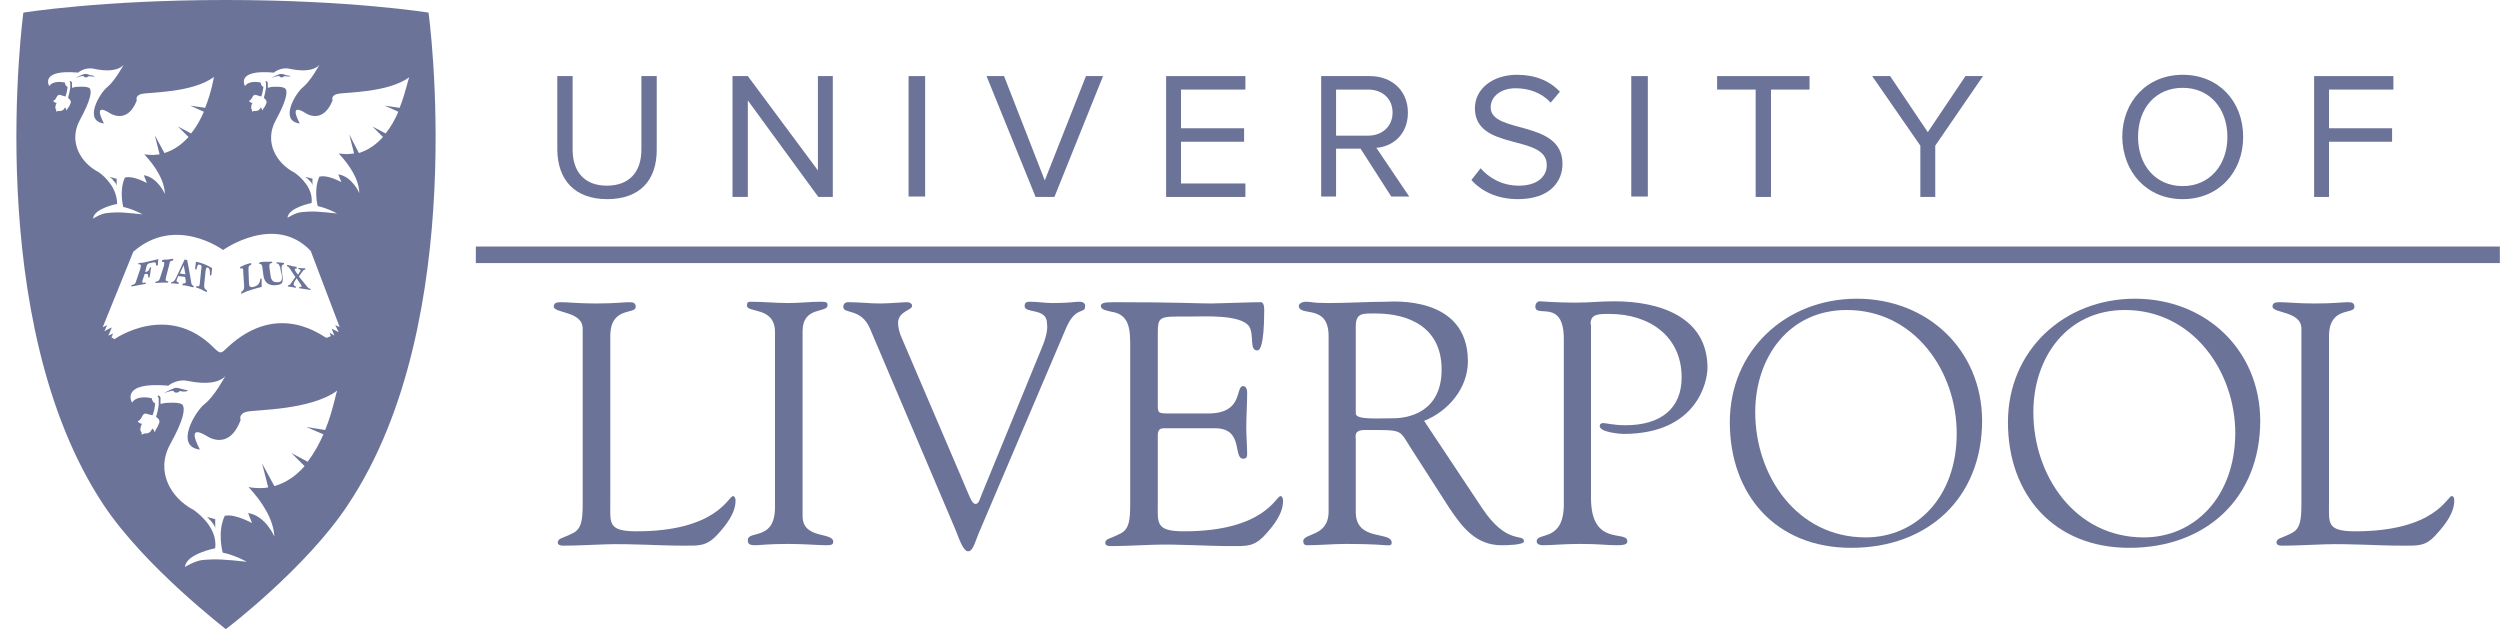
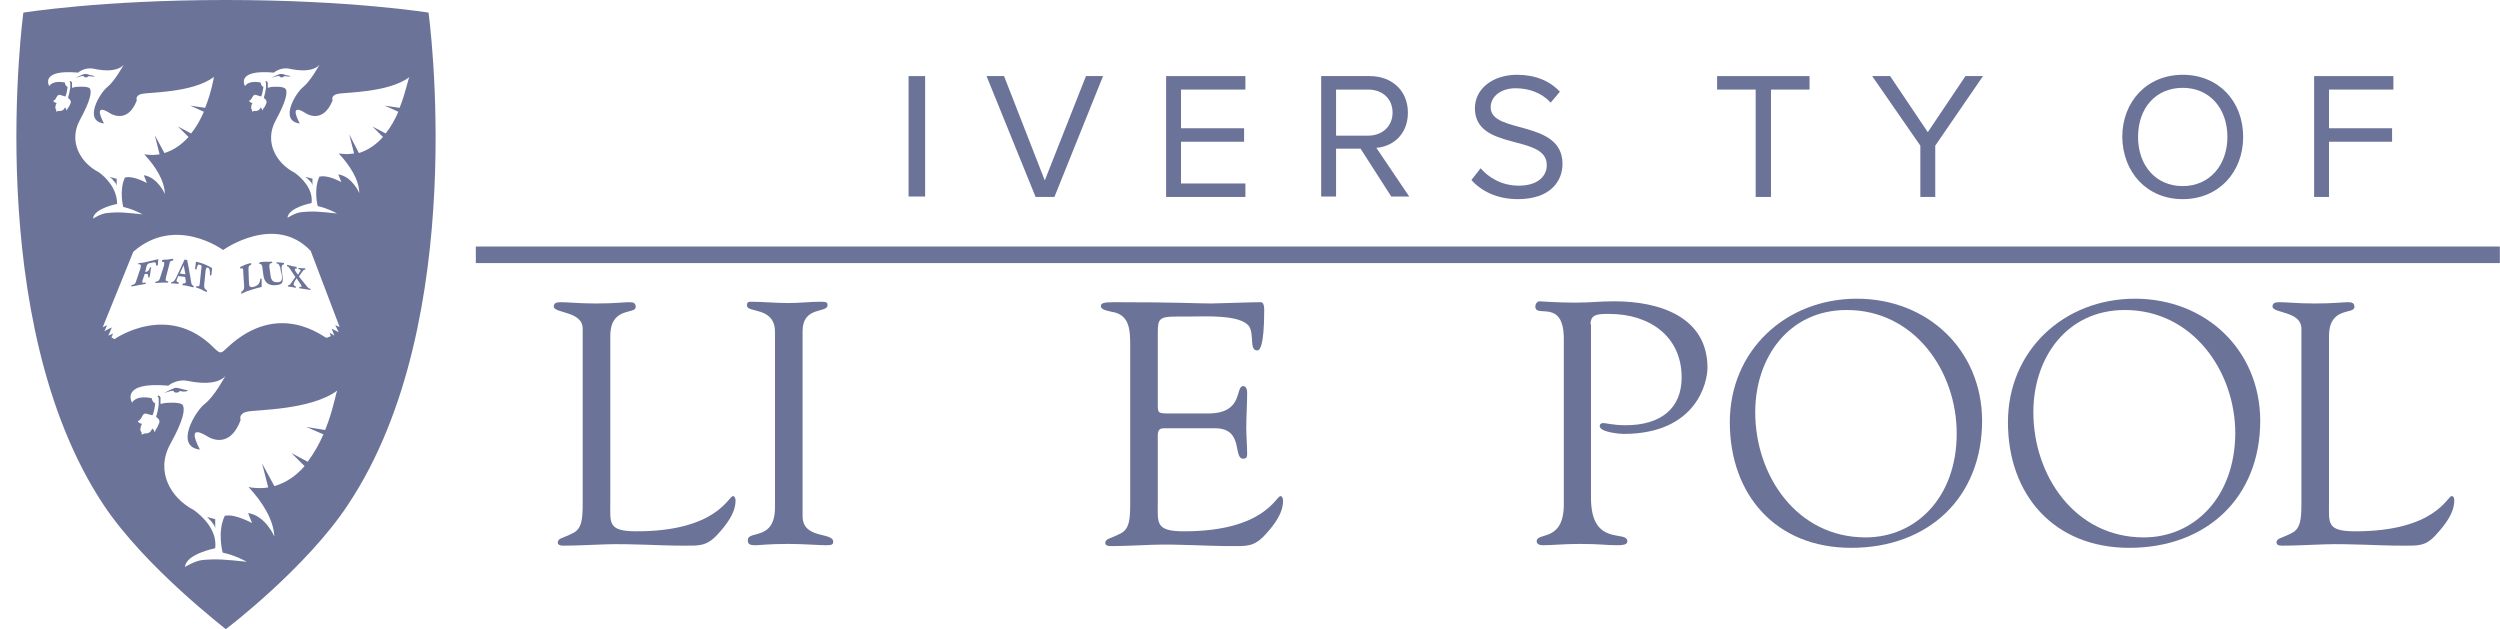
<svg xmlns="http://www.w3.org/2000/svg" width="151px" height="38px" viewBox="0 0 151 38" version="1.1">
  <title>UniofLiverpool</title>
  <g id="Page-1" stroke="none" stroke-width="1" fill="none" fill-rule="evenodd">
    <g id="Home-Page_Region-Headers-+-Logos" transform="translate(-611, -3100)" fill="#6B7399" fill-rule="nonzero">
      <g id="Logos" transform="translate(129, 3095)">
        <g id="Group" transform="translate(482.99, 5)">
          <g>
            <path d="M10.369,23.583 C10.343,23.583 10.131,23.53 10.025,23.504 C9.919,23.478 9.787,23.425 9.628,23.425 C9.496,23.425 8.914,23.74 8.914,23.74 C8.941,23.74 9.311,23.609 9.39,23.609 C9.47,23.609 9.47,23.609 9.496,23.609 C9.496,23.688 9.576,23.714 9.681,23.714 C9.787,23.714 9.867,23.635 9.867,23.609 C9.999,23.661 10.184,23.661 10.263,23.635 C10.343,23.609 10.396,23.583 10.369,23.583 Z" id="Path" />
            <path d="M6.031,10.793 L5.634,10.688 C5.687,10.741 5.74,10.767 5.766,10.793 C5.766,10.793 5.766,10.793 5.792,10.82 C5.819,10.846 5.845,10.872 5.845,10.898 C5.872,10.925 5.872,10.925 5.898,10.951 C5.898,10.951 5.898,10.951 5.925,10.977 C6.004,11.056 6.057,11.161 6.057,11.266 L6.057,10.793 L6.031,10.793 Z" id="Path" />
            <path d="M4.734,4.596 C4.708,4.596 4.549,4.543 4.47,4.543 C4.39,4.517 4.284,4.464 4.152,4.464 C4.046,4.464 3.57,4.701 3.57,4.701 C3.597,4.701 3.888,4.596 3.967,4.596 C4.02,4.596 4.02,4.596 4.073,4.596 C4.073,4.648 4.126,4.674 4.205,4.674 C4.284,4.674 4.337,4.622 4.364,4.596 C4.47,4.622 4.602,4.622 4.681,4.622 C4.708,4.622 4.734,4.596 4.734,4.596 Z" id="Path" />
            <path d="M11.666,31.382 C11.692,31.382 11.692,31.382 11.666,31.382 C11.718,31.435 11.745,31.461 11.771,31.487 C11.798,31.513 11.824,31.54 11.824,31.566 C11.824,31.566 11.824,31.592 11.851,31.592 C11.93,31.697 12.009,31.829 12.009,31.934 L12.009,31.356 L11.507,31.225 C11.586,31.277 11.639,31.33 11.666,31.382 Z" id="Path" />
            <path d="M16.56,4.596 C16.533,4.596 16.375,4.543 16.295,4.543 C16.216,4.517 16.11,4.464 15.978,4.464 C15.872,4.464 15.396,4.701 15.396,4.701 C15.422,4.701 15.713,4.596 15.793,4.596 C15.845,4.596 15.845,4.596 15.898,4.596 C15.898,4.648 15.951,4.674 16.031,4.674 C16.11,4.674 16.163,4.622 16.189,4.596 C16.295,4.622 16.427,4.622 16.507,4.622 C16.533,4.622 16.56,4.596 16.56,4.596 Z" id="Path" />
            <path d="M24.893,0.762 C24.893,0.762 20.184,0 12.644,0 C5.105,0 0.422,0.762 0.422,0.762 C0.422,0.762 -2.118,19.355 5.263,30.489 C7.777,34.271 12.644,37.974 12.644,38 L12.644,38 L12.644,38 L12.644,38 L12.644,38 L12.644,38 L12.644,38 C12.671,38 17.539,34.271 20.025,30.489 C27.459,19.355 24.893,0.762 24.893,0.762 Z M4.972,10.399 C3.888,9.848 3.12,8.561 3.835,7.248 C4.496,6.04 4.549,5.541 4.443,5.357 C4.337,5.173 3.57,5.252 3.57,5.252 C3.57,5.252 3.464,5.279 3.359,5.305 L3.359,4.99 C3.359,4.99 3.306,4.858 3.2,4.911 C3.2,4.911 3.253,4.937 3.253,5.042 C3.253,5.147 3.253,5.305 3.253,5.305 C3.226,5.515 3.173,5.725 3.12,5.909 C3.147,5.935 3.2,5.988 3.226,6.014 C3.253,6.04 3.306,6.119 3.279,6.224 C3.226,6.329 3.173,6.487 3.12,6.513 C3.068,6.565 3.068,6.67 3.041,6.67 C3.041,6.67 2.988,6.565 2.962,6.513 C2.962,6.513 2.935,6.487 2.935,6.487 C2.882,6.592 2.829,6.644 2.777,6.67 C2.724,6.697 2.591,6.723 2.565,6.697 C2.512,6.697 2.459,6.723 2.406,6.749 C2.406,6.723 2.406,6.67 2.406,6.644 C2.406,6.618 2.353,6.592 2.353,6.513 C2.353,6.487 2.353,6.329 2.433,6.224 C2.327,6.198 2.247,6.145 2.221,6.093 C2.433,6.014 2.406,5.751 2.591,5.725 C2.644,5.725 2.856,5.804 2.962,5.83 C3.041,5.62 3.068,5.436 3.094,5.252 C3.015,5.2 2.935,5.147 2.935,4.99 C2.935,4.99 2.247,4.806 1.983,5.2 C1.983,5.2 1.374,4.176 3.729,4.386 C3.729,4.386 4.099,4.044 4.655,4.149 C5.872,4.412 6.322,4.097 6.48,3.913 C6.48,3.913 5.951,4.885 5.501,5.252 C5.052,5.594 4.02,7.301 5.29,7.458 C4.972,6.854 4.84,6.329 5.634,6.828 C5.634,6.828 6.692,7.563 7.274,6.066 C7.274,6.066 7.142,5.777 7.565,5.672 C7.988,5.567 10.634,5.62 11.93,4.648 C11.93,4.648 11.798,5.515 11.401,6.513 L10.501,6.381 L11.322,6.749 C11.136,7.196 10.872,7.668 10.554,8.062 L9.761,7.642 L10.396,8.272 C9.999,8.719 9.523,9.06 8.941,9.244 L8.359,8.167 L8.65,9.323 C8.438,9.349 8.226,9.375 7.988,9.349 C7.909,9.349 7.803,9.323 7.724,9.323 C8.385,10.032 8.941,10.872 8.967,11.713 C8.967,11.713 8.544,10.715 7.697,10.583 L7.882,11.056 C7.882,11.056 7.089,10.61 6.613,10.715 C6.586,10.715 6.586,10.715 6.56,10.715 C6.189,11.502 6.454,12.5 6.454,12.5 C7.062,12.632 7.618,12.947 7.618,12.947 C6.586,12.842 6.216,12.789 5.475,12.868 C5.105,12.894 4.628,13.209 4.628,13.209 C4.681,12.579 6.083,12.317 6.083,12.317 C6.083,11.345 5.343,10.662 4.972,10.399 Z M18.65,25.972 L17.512,25.789 L18.544,26.235 C18.306,26.786 17.988,27.364 17.591,27.889 L16.613,27.364 L17.406,28.152 C16.93,28.704 16.322,29.15 15.581,29.36 L14.84,27.994 L15.211,29.439 C14.946,29.491 14.655,29.491 14.364,29.465 C14.258,29.465 14.126,29.439 14.02,29.413 C14.84,30.305 15.528,31.356 15.581,32.406 C15.581,32.406 15.052,31.146 13.994,30.988 L14.232,31.592 C14.232,31.592 13.226,31.041 12.644,31.146 C12.618,31.146 12.618,31.146 12.591,31.146 C12.115,32.117 12.459,33.378 12.459,33.378 C13.226,33.536 13.914,33.93 13.914,33.93 C12.618,33.798 12.142,33.746 11.242,33.824 C10.766,33.877 10.184,34.245 10.184,34.245 C10.237,33.457 12.009,33.115 12.009,33.115 C12.142,31.986 11.189,31.146 10.713,30.804 C9.337,30.095 8.385,28.493 9.285,26.839 C10.131,25.316 10.184,24.712 10.052,24.475 C9.919,24.239 8.967,24.344 8.967,24.344 C8.967,24.344 8.835,24.37 8.703,24.397 L8.703,24.003 C8.703,24.003 8.623,23.819 8.517,23.924 C8.517,23.924 8.57,23.95 8.597,24.082 C8.597,24.213 8.597,24.423 8.597,24.423 C8.57,24.686 8.517,24.948 8.438,25.158 C8.464,25.211 8.544,25.263 8.57,25.29 C8.597,25.316 8.676,25.421 8.623,25.552 C8.57,25.683 8.491,25.867 8.438,25.92 C8.385,25.972 8.385,26.104 8.359,26.104 C8.359,26.104 8.306,25.972 8.253,25.92 C8.253,25.92 8.226,25.894 8.2,25.894 C8.147,26.025 8.068,26.104 8.015,26.13 C7.935,26.182 7.803,26.182 7.75,26.182 C7.697,26.182 7.618,26.235 7.565,26.261 C7.565,26.235 7.565,26.182 7.565,26.13 C7.565,26.077 7.486,26.051 7.486,25.972 C7.486,25.946 7.486,25.736 7.591,25.605 C7.459,25.578 7.353,25.5 7.327,25.447 C7.591,25.342 7.565,25.027 7.777,24.974 C7.856,24.974 8.121,25.079 8.226,25.079 C8.332,24.817 8.359,24.581 8.385,24.37 C8.279,24.318 8.2,24.213 8.173,24.055 C8.173,24.055 7.3,23.819 6.983,24.318 C6.983,24.318 6.216,23.031 9.179,23.294 C9.179,23.294 9.655,22.874 10.343,23.005 C11.877,23.32 12.433,22.926 12.618,22.716 C12.618,22.716 11.957,23.95 11.375,24.397 C10.819,24.817 9.523,26.97 11.083,27.154 C10.687,26.393 10.501,25.736 11.507,26.34 C11.507,26.34 12.83,27.285 13.544,25.368 C13.544,25.368 13.385,25.001 13.914,24.869 C14.443,24.738 17.777,24.791 19.39,23.583 C19.311,23.635 19.152,24.738 18.65,25.972 Z M19.47,20.064 L19.047,19.853 L19.205,20.274 C19.205,20.274 19.099,20.195 18.914,20.09 L18.994,20.3 C18.994,20.3 18.835,20.379 18.729,20.405 C18.623,20.431 15.872,18.041 12.724,21.009 C12.38,21.324 12.353,21.429 11.93,21.009 C9.152,18.199 5.925,20.484 5.925,20.484 L5.74,20.379 L5.845,20.142 C5.66,20.221 5.554,20.274 5.554,20.274 L5.766,19.775 C5.475,19.906 5.316,20.011 5.316,20.011 L5.475,19.643 C5.29,19.722 5.21,19.775 5.21,19.775 L7.062,15.205 C9.602,12.973 12.486,15.1 12.486,15.1 C12.486,15.1 15.607,12.868 17.777,15.153 L19.523,19.748 L19.258,19.643 L19.47,20.064 Z M23.147,6.513 L22.248,6.381 L23.068,6.749 C22.883,7.196 22.618,7.668 22.301,8.062 L21.507,7.642 L22.142,8.272 C21.745,8.719 21.269,9.06 20.687,9.244 L20.105,8.115 L20.396,9.27 C20.184,9.296 19.972,9.323 19.734,9.296 C19.655,9.296 19.549,9.27 19.47,9.27 C20.131,9.979 20.687,10.82 20.713,11.66 C20.713,11.66 20.29,10.662 19.443,10.531 L19.629,11.003 C19.629,11.003 18.835,10.557 18.359,10.662 C18.332,10.662 18.332,10.662 18.306,10.662 C17.935,11.45 18.2,12.448 18.2,12.448 C18.808,12.579 19.364,12.894 19.364,12.894 C18.332,12.789 17.962,12.737 17.221,12.815 C16.851,12.842 16.375,13.157 16.375,13.157 C16.427,12.527 17.83,12.264 17.83,12.264 C17.935,11.371 17.168,10.688 16.798,10.426 C15.713,9.874 14.946,8.587 15.66,7.274 C16.322,6.066 16.375,5.567 16.269,5.384 C16.136,5.173 15.396,5.252 15.396,5.252 C15.396,5.252 15.29,5.279 15.184,5.305 L15.184,4.99 C15.184,4.99 15.131,4.858 15.025,4.911 C15.025,4.911 15.078,4.937 15.078,5.042 C15.078,5.147 15.078,5.305 15.078,5.305 C15.052,5.515 14.999,5.725 14.946,5.909 C14.972,5.935 15.025,5.988 15.052,6.014 C15.078,6.04 15.131,6.119 15.105,6.224 C15.052,6.329 14.999,6.487 14.946,6.513 C14.893,6.565 14.893,6.67 14.867,6.67 C14.867,6.67 14.814,6.565 14.787,6.513 C14.787,6.513 14.761,6.487 14.761,6.487 C14.708,6.592 14.655,6.644 14.602,6.67 C14.549,6.697 14.417,6.723 14.39,6.697 C14.337,6.697 14.285,6.723 14.232,6.749 C14.232,6.723 14.232,6.67 14.232,6.644 C14.232,6.618 14.179,6.592 14.179,6.513 C14.179,6.487 14.179,6.329 14.258,6.224 C14.152,6.198 14.073,6.145 14.046,6.093 C14.258,6.014 14.232,5.751 14.417,5.725 C14.47,5.725 14.681,5.804 14.787,5.83 C14.867,5.62 14.893,5.436 14.92,5.252 C14.84,5.2 14.761,5.147 14.761,4.99 C14.761,4.99 14.073,4.806 13.808,5.2 C13.808,5.2 13.2,4.176 15.554,4.386 C15.554,4.386 15.925,4.044 16.48,4.149 C17.697,4.412 18.147,4.097 18.306,3.913 C18.306,3.913 17.777,4.885 17.327,5.252 C16.877,5.594 15.845,7.301 17.115,7.458 C16.798,6.854 16.666,6.329 17.459,6.828 C17.459,6.828 18.491,7.563 19.099,6.066 C19.099,6.066 18.967,5.777 19.39,5.672 C19.814,5.567 22.459,5.62 23.756,4.648 C23.676,4.648 23.544,5.515 23.147,6.513 Z" id="Shape" />
            <path d="M17.591,10.793 C17.591,10.82 17.591,10.82 17.591,10.793 C17.618,10.82 17.644,10.846 17.671,10.872 C17.697,10.898 17.697,10.898 17.724,10.925 C17.724,10.925 17.724,10.925 17.75,10.951 C17.83,11.03 17.882,11.135 17.882,11.24 L17.882,10.793 L17.459,10.688 C17.512,10.741 17.539,10.767 17.591,10.793 Z" id="Path" />
          </g>
          <g transform="translate(6.93, 15.625)">
            <path d="M0.847,0.814 L0.926,0.788 C1.032,0.762 1.085,0.709 1.138,0.525 L1.217,0.525 C1.19,0.63 1.164,0.735 1.164,0.84 C1.138,0.945 1.138,1.024 1.111,1.129 L1.032,1.129 C1.032,0.998 1.032,0.893 0.899,0.919 L0.82,0.919 L0.688,1.313 C0.635,1.471 0.688,1.471 0.899,1.444 L0.873,1.523 C0.741,1.549 0.582,1.576 0.423,1.602 C0.291,1.628 0.212,1.654 0,1.681 L0.026,1.602 C0.238,1.549 0.265,1.497 0.317,1.313 L0.556,0.604 C0.608,0.394 0.608,0.315 0.423,0.341 L0.45,0.263 C0.582,0.263 0.794,0.236 0.979,0.184 C1.19,0.131 1.402,0.079 1.64,0.026 L1.614,0.394 L1.508,0.42 C1.508,0.158 1.429,0.21 1.164,0.263 C1.005,0.289 0.979,0.315 0.926,0.473 L0.847,0.814 Z" id="Path" />
            <path d="M1.984,0.42 C2.011,0.236 2.037,0.184 1.852,0.184 L1.878,0.079 C1.984,0.053 2.064,0.053 2.196,0.053 C2.328,0.026 2.407,0.026 2.54,0 L2.54,0.105 C2.355,0.131 2.328,0.184 2.302,0.368 L2.116,1.077 C2.064,1.313 2.064,1.366 2.249,1.366 L2.222,1.444 C2.116,1.444 1.984,1.444 1.852,1.444 C1.746,1.444 1.587,1.471 1.455,1.471 L1.481,1.392 C1.667,1.366 1.72,1.287 1.773,1.077 L1.984,0.42 Z" id="Path" />
            <path d="M2.831,1.103 C2.804,1.155 2.778,1.182 2.751,1.287 C2.698,1.392 2.831,1.418 2.884,1.444 L2.857,1.523 C2.778,1.523 2.698,1.497 2.619,1.497 C2.54,1.497 2.46,1.497 2.407,1.497 L2.434,1.418 C2.593,1.418 2.672,1.234 2.751,1.077 C2.963,0.63 3.228,0.053 3.228,0.053 L3.386,0.079 C3.386,0.079 3.571,1.024 3.598,1.234 C3.624,1.418 3.624,1.444 3.651,1.523 C3.651,1.576 3.73,1.628 3.783,1.654 L3.757,1.733 C3.651,1.707 3.571,1.681 3.439,1.654 C3.333,1.628 3.228,1.602 3.095,1.602 L3.122,1.497 C3.201,1.497 3.307,1.497 3.307,1.392 C3.307,1.366 3.28,1.234 3.28,1.208 L3.254,1.103 C3.254,1.103 3.148,1.077 3.042,1.077 C2.937,1.05 2.831,1.05 2.831,1.05 L2.831,1.103 Z M3.095,0.919 C3.201,0.919 3.28,0.945 3.28,0.945 L3.175,0.394 L2.937,0.893 C2.937,0.893 2.989,0.893 3.095,0.919 Z" id="Shape" />
            <path d="M4.841,1.024 L4.762,0.998 C4.762,0.788 4.762,0.604 4.656,0.551 C4.55,0.499 4.524,0.551 4.497,0.735 L4.418,1.523 C4.392,1.733 4.418,1.812 4.577,1.917 L4.577,2.022 C4.444,1.97 4.339,1.917 4.259,1.865 C4.153,1.812 4.048,1.786 3.915,1.733 L3.942,1.654 C4.127,1.707 4.127,1.654 4.153,1.444 L4.233,0.657 C4.259,0.499 4.286,0.394 4.153,0.368 C3.995,0.315 3.995,0.473 3.942,0.657 L3.862,0.63 L3.915,0.184 C3.915,0.184 4.206,0.236 4.444,0.341 C4.709,0.446 4.894,0.578 4.894,0.578 L4.841,1.024 Z" id="Path" />
            <path d="M6.667,1.996 C6.825,1.891 6.825,1.812 6.825,1.628 L6.773,0.84 C6.773,0.63 6.773,0.525 6.587,0.604 L6.587,0.499 C6.72,0.446 6.773,0.42 6.878,0.368 C7.011,0.315 7.116,0.289 7.249,0.263 L7.249,0.368 C7.064,0.42 7.09,0.525 7.09,0.735 L7.116,1.392 C7.116,1.628 7.143,1.76 7.381,1.707 C7.672,1.628 7.778,1.497 7.804,1.208 L7.884,1.208 L7.884,1.707 C7.513,1.786 7.09,1.943 6.984,1.97 C6.878,2.022 6.746,2.075 6.64,2.127 L6.667,1.996 Z" id="Path" />
            <path d="M7.778,0.21 C7.937,0.184 8.042,0.184 8.148,0.184 C8.254,0.184 8.36,0.184 8.519,0.184 L8.519,0.263 C8.333,0.263 8.333,0.394 8.36,0.578 L8.413,0.945 C8.439,1.261 8.545,1.444 8.836,1.418 C9.127,1.418 9.127,1.261 9.101,0.972 L9.021,0.657 C9.021,0.578 8.995,0.473 8.942,0.394 C8.915,0.315 8.863,0.289 8.783,0.289 L8.783,0.21 C8.863,0.21 8.942,0.236 9.021,0.236 C9.101,0.236 9.127,0.236 9.233,0.263 L9.233,0.341 C9.18,0.341 9.127,0.368 9.101,0.446 C9.074,0.525 9.101,0.63 9.101,0.709 L9.127,0.919 C9.18,1.366 9.233,1.576 8.704,1.602 C8.386,1.628 8.042,1.497 7.989,0.998 L7.937,0.604 C7.91,0.394 7.91,0.315 7.725,0.315 L7.778,0.21 Z" id="Path" />
            <path d="M10.582,1.628 C10.661,1.733 10.714,1.812 10.82,1.812 L10.847,1.891 C10.714,1.865 10.635,1.865 10.503,1.838 C10.397,1.812 10.291,1.812 10.159,1.786 L10.159,1.707 C10.185,1.707 10.265,1.707 10.265,1.707 C10.291,1.707 10.291,1.681 10.291,1.654 C10.291,1.602 10.212,1.497 10.185,1.471 L10,1.182 L9.894,1.339 C9.868,1.392 9.815,1.497 9.815,1.549 C9.815,1.628 9.894,1.654 9.947,1.681 L9.947,1.76 C9.841,1.733 9.788,1.733 9.683,1.707 C9.603,1.707 9.524,1.681 9.471,1.681 L9.471,1.602 C9.577,1.628 9.63,1.523 9.683,1.444 L9.921,1.103 L9.656,0.709 C9.63,0.657 9.603,0.604 9.55,0.551 C9.497,0.473 9.471,0.473 9.418,0.446 L9.418,0.368 C9.497,0.394 9.603,0.42 9.709,0.446 C9.815,0.473 9.921,0.473 10,0.499 L10,0.604 C9.947,0.604 9.868,0.578 9.894,0.657 C9.894,0.709 9.921,0.735 9.947,0.788 L10.079,0.972 L10.159,0.84 C10.185,0.788 10.212,0.762 10.238,0.735 C10.265,0.683 10.185,0.63 10.106,0.63 L10.106,0.551 C10.185,0.551 10.238,0.578 10.318,0.578 C10.397,0.578 10.423,0.578 10.503,0.578 L10.529,0.657 C10.423,0.657 10.397,0.709 10.318,0.814 L10.132,1.077 L10.582,1.628 Z" id="Path" />
          </g>
          <g transform="translate(27.75, 4.517)">
            <path d="M15.529,25.447 C15.265,25.447 14.55,27.574 9.709,27.574 C7.963,27.574 8.122,27.075 8.122,25.841 L8.122,15.783 C8.122,13.971 9.656,14.496 9.656,14.023 C9.656,13.787 9.524,13.735 9.259,13.735 C8.942,13.735 8.439,13.813 7.249,13.813 C6.217,13.813 5.582,13.735 5.132,13.735 C4.868,13.735 4.709,13.787 4.709,13.997 C4.709,14.417 6.455,14.26 6.455,15.337 L6.455,25.867 C6.455,26.839 6.402,27.417 5.873,27.679 C5.212,28.021 5,27.968 4.947,28.231 C4.947,28.388 5.079,28.441 5.265,28.441 C6.111,28.441 6.984,28.388 7.804,28.362 C9.392,28.31 10.979,28.441 12.566,28.441 C13.492,28.441 13.942,28.493 14.63,27.732 C15.132,27.18 15.688,26.471 15.688,25.71 C15.688,25.657 15.662,25.447 15.529,25.447 Z" id="Path" />
            <path d="M19.736,26.655 L19.736,15.494 C19.736,13.945 21.244,14.417 21.244,13.918 C21.244,13.761 21.191,13.708 20.847,13.708 C20.185,13.708 19.55,13.787 18.889,13.787 C18.122,13.787 17.355,13.708 16.587,13.708 C16.429,13.708 16.376,13.761 16.376,13.945 C16.376,14.391 18.042,13.997 18.069,15.494 L18.069,26.13 C18.069,28.178 16.429,27.496 16.429,28.1 C16.429,28.31 16.482,28.415 16.878,28.415 C17.169,28.415 17.619,28.336 18.889,28.336 C19.789,28.336 20.688,28.415 21.164,28.415 C21.508,28.415 21.587,28.362 21.587,28.205 C21.587,27.601 19.736,28.073 19.736,26.655 Z" id="Path" />
-             <path d="M36.455,13.708 C36.164,13.708 35.847,13.787 34.842,13.787 C34.392,13.787 33.916,13.708 33.466,13.708 C33.254,13.708 33.148,13.761 33.148,13.971 C33.148,14.444 34.498,14.05 34.498,15.021 C34.577,15.468 34.339,16.124 34.207,16.44 L30.556,25.342 C30.45,25.578 30.397,25.92 30.185,25.92 C29.947,25.92 29.815,25.447 29.339,24.344 L25.688,15.809 C25.609,15.625 25.503,15.284 25.503,14.995 C25.503,14.26 26.376,14.234 26.349,13.945 C26.349,13.813 26.191,13.735 26.058,13.735 C25.767,13.735 24.974,13.813 24.418,13.813 C23.783,13.813 23.148,13.735 22.487,13.735 C22.302,13.735 22.196,13.84 22.196,14.023 C22.196,14.47 23.281,14.076 23.81,15.337 L28.968,27.469 C29.154,27.916 29.418,28.782 29.736,28.782 C30.053,28.782 30.185,28.1 30.424,27.574 L35.635,15.337 C36.217,13.945 36.799,14.47 36.799,13.997 C36.826,13.813 36.693,13.708 36.455,13.708 Z" id="Path" />
            <path d="M48.598,25.447 C48.334,25.447 47.619,27.574 42.778,27.574 C41.032,27.574 41.191,27.075 41.191,25.841 L41.191,22.007 C41.191,21.692 41.138,21.35 41.561,21.35 L44.656,21.35 C46.403,21.35 45.715,23.189 46.35,23.189 C46.508,23.189 46.588,23.11 46.588,22.926 C46.588,22.375 46.535,21.823 46.535,21.298 C46.535,20.641 46.588,19.932 46.588,19.197 C46.588,19.039 46.535,18.803 46.35,18.803 C45.847,18.803 46.403,20.457 44.233,20.457 L41.984,20.457 C41.138,20.457 41.191,20.457 41.191,19.748 L41.191,15.914 C41.191,14.522 41.138,14.601 43.149,14.601 C43.995,14.601 46.164,14.47 46.694,15.179 C47.037,15.652 46.694,16.65 47.196,16.65 C47.328,16.65 47.619,16.492 47.619,14.181 C47.619,13.945 47.567,13.735 47.408,13.735 C46.746,13.735 44.842,13.813 44.418,13.813 C43.545,13.813 42.461,13.735 38.492,13.735 C37.884,13.735 37.752,13.813 37.752,13.971 C37.752,14.207 38.201,14.26 38.387,14.312 C39.524,14.47 39.524,15.468 39.524,16.413 L39.524,25.894 C39.524,26.865 39.471,27.443 38.942,27.706 C38.281,28.047 38.069,27.994 38.016,28.257 C38.016,28.415 38.148,28.467 38.334,28.467 C39.18,28.467 40.053,28.415 40.873,28.388 C42.461,28.336 44.048,28.467 45.635,28.467 C46.561,28.467 47.011,28.52 47.699,27.758 C48.201,27.207 48.757,26.498 48.757,25.736 C48.757,25.657 48.731,25.447 48.598,25.447 Z" id="Path" />
            <path d="M83.413,13.525 C79.128,13.525 75.741,16.65 75.741,20.983 C75.741,25.368 78.519,28.572 83.069,28.572 C87.726,28.572 90.98,25.552 90.98,20.878 C90.953,16.597 87.673,13.525 83.413,13.525 Z M83.943,27.942 C79.789,27.942 77.276,24.213 77.276,20.379 C77.276,17.096 79.286,14.207 82.805,14.207 C86.879,14.207 89.445,17.884 89.445,21.666 C89.445,25.526 86.985,27.942 83.943,27.942 Z" id="Shape" />
            <path d="M100.212,13.525 C95.927,13.525 92.54,16.65 92.54,20.983 C92.54,25.368 95.318,28.572 99.869,28.572 C104.525,28.572 107.779,25.552 107.779,20.878 C107.752,16.597 104.472,13.525 100.212,13.525 Z M100.742,27.942 C96.588,27.942 94.075,24.213 94.075,20.379 C94.075,17.096 96.085,14.207 99.604,14.207 C103.678,14.207 106.271,17.884 106.271,21.666 C106.244,25.526 103.784,27.942 100.742,27.942 Z" id="Shape" />
            <path d="M119.34,25.447 C119.075,25.447 118.361,27.574 113.519,27.574 C111.773,27.574 111.932,27.075 111.932,25.841 L111.932,15.783 C111.932,13.971 113.467,14.496 113.467,14.023 C113.467,13.787 113.334,13.735 113.07,13.735 C112.752,13.735 112.25,13.813 111.059,13.813 C110.027,13.813 109.392,13.735 108.943,13.735 C108.678,13.735 108.519,13.787 108.519,13.997 C108.519,14.417 110.265,14.26 110.265,15.337 L110.265,25.867 C110.265,26.839 110.213,27.417 109.683,27.679 C109.022,28.021 108.81,27.968 108.758,28.231 C108.758,28.388 108.89,28.441 109.075,28.441 C109.922,28.441 110.795,28.388 111.641,28.362 C113.228,28.31 114.816,28.441 116.403,28.441 C117.329,28.441 117.779,28.493 118.44,27.732 C118.943,27.18 119.498,26.471 119.498,25.71 C119.498,25.657 119.498,25.447 119.34,25.447 Z" id="Path" />
            <rect id="Rectangle" x="0" y="10.373" width="122.25" height="1" />
            <rect id="Rectangle" x="26.138" y="0.079" width="1" height="7.274" />
            <polygon id="Path" points="46.482 6.565 42.593 6.565 42.593 4.044 46.403 4.044 46.403 3.23 42.593 3.23 42.593 0.893 46.482 0.893 46.482 0.079 41.693 0.079 41.693 7.379 46.482 7.379" />
            <polygon id="Path" points="34.947 7.379 37.884 0.079 36.852 0.079 34.365 6.381 31.905 0.079 30.847 0.079 33.81 7.379" />
-             <polygon id="Path" points="16.429 1.549 20.688 7.379 21.561 7.379 21.561 0.079 20.662 0.079 20.662 5.777 16.429 0.079 15.503 0.079 15.503 7.379 16.429 7.379" />
-             <path d="M7.937,7.511 C9.921,7.511 10.926,6.355 10.926,4.543 L10.926,0.079 L10,0.079 L10,4.517 C10,5.856 9.286,6.697 7.91,6.697 C6.561,6.697 5.847,5.856 5.847,4.517 L5.847,0.079 L4.921,0.079 L4.921,4.543 C4.947,6.329 5.952,7.511 7.937,7.511 Z" id="Path" />
            <polygon id="Path" points="111.932 4.044 115.742 4.044 115.742 3.23 111.932 3.23 111.932 0.893 115.821 0.893 115.821 0.079 111.033 0.079 111.033 7.379 111.932 7.379" />
            <polygon id="Path" points="87.249 7.379 88.149 7.379 88.149 4.281 91.033 0.079 89.974 0.079 87.699 3.466 85.424 0.079 84.339 0.079 87.249 4.281" />
            <polygon id="Path" points="77.302 7.379 78.228 7.379 78.228 0.893 80.556 0.893 80.556 0.079 74.974 0.079 74.974 0.893 77.302 0.893" />
            <path d="M51.958,4.464 L53.44,4.464 L55.291,7.353 L56.376,7.353 L54.392,4.412 C55.397,4.333 56.297,3.598 56.297,2.285 C56.297,0.945 55.318,0.079 53.995,0.079 L51.059,0.079 L51.059,7.353 L51.958,7.353 L51.958,4.464 L51.958,4.464 Z M51.958,0.893 L53.889,0.893 C54.762,0.893 55.371,1.444 55.371,2.285 C55.371,3.099 54.762,3.677 53.889,3.677 L51.958,3.677 L51.958,0.893 Z" id="Shape" />
            <path d="M103.096,7.511 C105.265,7.511 106.747,5.883 106.747,3.755 C106.747,1.602 105.265,0 103.096,0 C100.927,0 99.445,1.628 99.445,3.755 C99.472,5.883 100.927,7.511 103.096,7.511 Z M103.096,0.788 C104.736,0.788 105.795,2.048 105.795,3.755 C105.795,5.436 104.736,6.723 103.096,6.723 C101.456,6.723 100.398,5.462 100.398,3.755 C100.398,2.022 101.456,0.788 103.096,0.788 Z" id="Shape" />
-             <rect id="Rectangle" x="69.789" y="0.079" width="1" height="7.274" />
            <path d="M62.99,6.697 C61.958,6.697 61.165,6.198 60.688,5.646 L60.133,6.355 C60.741,7.038 61.694,7.511 62.937,7.511 C64.921,7.511 65.635,6.408 65.635,5.384 C65.635,2.679 61.297,3.598 61.297,1.97 C61.297,1.287 61.932,0.814 62.805,0.814 C63.598,0.814 64.366,1.077 64.921,1.681 L65.477,1.024 C64.868,0.368 63.995,0 62.884,0 C61.429,0 60.344,0.84 60.344,2.022 C60.344,4.622 64.683,3.572 64.683,5.436 C64.71,5.988 64.286,6.697 62.99,6.697 Z" id="Path" />
            <path d="M67.329,15.074 C67.329,14.444 67.778,14.444 68.466,14.444 C70.874,14.444 72.831,15.783 72.831,18.278 C72.831,20.142 71.588,21.167 69.445,21.167 C68.704,21.167 68.255,21.035 68.096,21.035 C67.99,21.035 67.884,21.088 67.884,21.219 C67.884,21.587 69.101,21.692 69.313,21.692 C73.757,21.692 74.392,18.54 74.392,17.7 C74.392,14.601 71.456,13.682 68.784,13.682 C67.778,13.682 67.434,13.761 66.403,13.761 C65.186,13.761 64.445,13.682 64.26,13.682 C64.101,13.682 63.995,13.84 63.995,13.997 C63.995,14.733 65.715,13.472 65.715,15.967 L65.715,25.946 C65.715,28.257 64.075,27.601 64.075,28.178 C64.075,28.362 64.286,28.415 64.419,28.415 C65.027,28.415 65.715,28.336 66.694,28.336 C67.937,28.336 68.255,28.415 68.942,28.415 C69.471,28.415 69.551,28.31 69.551,28.178 C69.551,27.469 67.355,28.546 67.355,25.552 L67.355,15.074 L67.329,15.074 Z" id="Path" />
-             <path d="M57.276,20.904 C58.731,20.326 59.921,18.934 59.921,17.306 C59.921,13.288 55.291,13.708 54.974,13.708 C53.889,13.708 52.699,13.787 51.482,13.787 C50.424,13.787 50.53,13.708 50.133,13.708 C49.895,13.708 49.709,13.84 49.709,13.945 C49.709,14.654 51.508,13.787 51.508,15.783 L51.508,26.366 C51.508,27.942 49.974,27.653 49.974,28.178 C49.974,28.31 50.053,28.415 50.186,28.415 C50.979,28.415 51.773,28.336 52.567,28.336 C54.313,28.336 54.789,28.415 54.974,28.415 C55.133,28.415 55.318,28.467 55.318,28.257 C55.318,27.548 53.149,28.205 53.149,26.419 L53.149,22.033 C53.149,21.823 53.016,21.455 53.704,21.455 C56.059,21.455 55.741,21.403 56.482,22.558 L58.81,26.182 C59.604,27.364 60.424,28.415 61.958,28.415 C62.143,28.415 63.307,28.415 63.307,28.178 C63.307,27.679 62.276,28.441 60.768,26.156 L57.276,20.904 Z M53.149,15.179 C53.149,14.365 53.598,14.417 54.339,14.417 C56.376,14.417 58.334,15.258 58.334,17.805 C58.334,20.379 56.323,20.746 55.424,20.746 C54.445,20.746 53.149,20.851 53.149,20.457 L53.149,15.179 Z" id="Shape" />
          </g>
        </g>
      </g>
    </g>
  </g>
</svg>